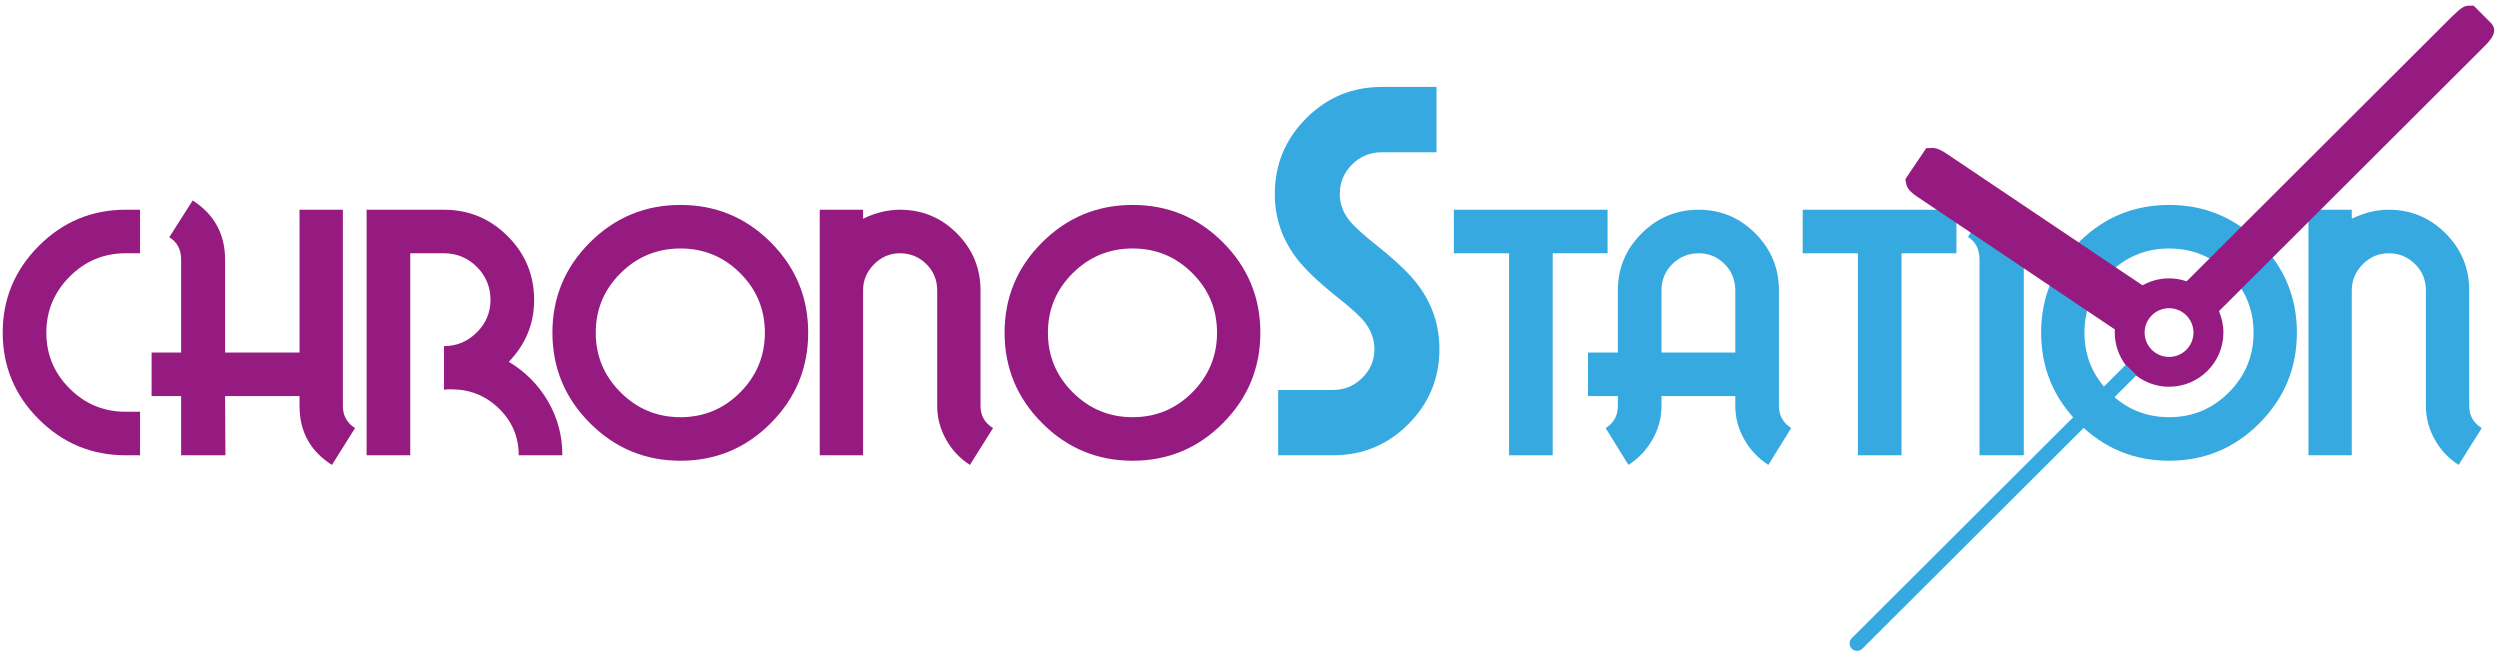
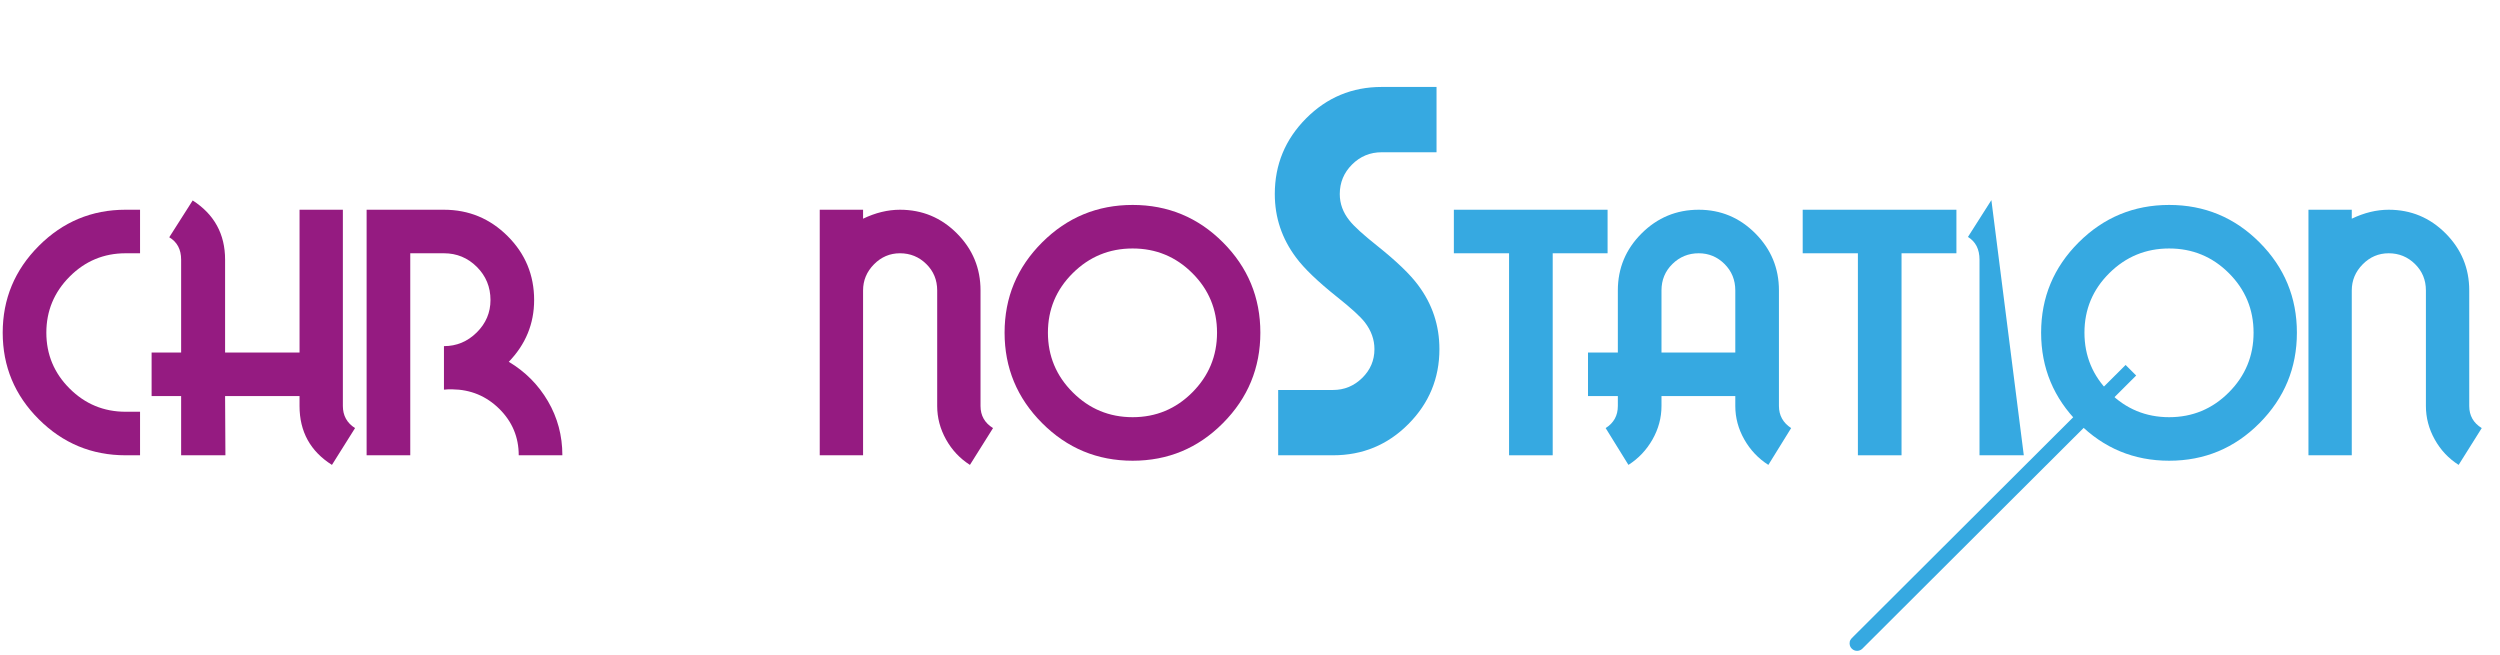
<svg xmlns="http://www.w3.org/2000/svg" width="210px" height="55px" viewBox="0 0 210 55" version="1.1">
  <title>chronoslogo</title>
  <desc>Created with Sketch.</desc>
  <defs />
  <g id="Artboard" stroke="none" stroke-width="1" fill="none" fill-rule="evenodd" transform="translate(-378, -40)">
    <g id="chronoslogo" transform="translate(378, 40)" fill-rule="nonzero">
      <g id="Group" transform="translate(0, 7)">
        <path d="M11.764,31.244 L10.551,31.244 C7.711,31.244 5.281,30.236 3.259,28.219 C1.237,26.202 0.227,23.777 0.227,20.945 C0.227,18.111 1.237,15.683 3.259,13.656 C5.281,11.631 7.711,10.617 10.551,10.617 L11.764,10.617 L11.764,14.275 L10.551,14.275 C8.718,14.275 7.15,14.93 5.847,16.238 C4.544,17.547 3.893,19.116 3.893,20.945 C3.893,22.773 4.544,24.337 5.847,25.637 C7.15,26.938 8.718,27.587 10.551,27.587 L11.764,27.587 L11.764,31.244 Z" id="Shape" fill="#951B81" />
        <path d="M29.825,28.959 L27.883,32.051 C26.068,30.904 25.161,29.255 25.161,27.104 L25.161,26.27 L18.908,26.27 L18.935,31.245 L15.215,31.245 L15.215,26.27 L12.735,26.27 L12.735,22.613 L15.215,22.613 L15.215,14.813 C15.215,13.953 14.882,13.325 14.217,12.931 L16.185,9.838 C18,11.004 18.908,12.662 18.908,14.813 L18.908,22.612 L25.162,22.612 L25.162,10.618 L28.801,10.618 L28.801,27.103 C28.801,27.91 29.142,28.529 29.825,28.959 Z" id="Shape" fill="#951B81" />
        <path d="M47.239,31.244 L43.573,31.244 C43.573,29.721 43.029,28.421 41.942,27.345 C40.854,26.27 39.538,25.723 37.992,25.704 C37.92,25.704 37.804,25.704 37.642,25.704 C37.481,25.723 37.363,25.732 37.292,25.732 L37.292,22.075 C38.352,22.075 39.268,21.694 40.041,20.931 C40.814,20.169 41.201,19.26 41.201,18.202 C41.201,17.108 40.819,16.181 40.055,15.418 C39.291,14.657 38.37,14.275 37.292,14.275 L34.462,14.275 L34.462,31.244 L30.796,31.244 L30.796,10.618 L37.292,10.618 C39.377,10.618 41.161,11.357 42.644,12.837 C44.126,14.316 44.867,16.105 44.867,18.202 C44.867,20.192 44.157,21.922 42.738,23.392 C44.122,24.217 45.218,25.32 46.027,26.7 C46.835,28.081 47.239,29.595 47.239,31.244 Z" id="Shape" fill="#951B81" />
-         <path d="M67.888,20.945 C67.888,23.903 66.841,26.436 64.748,28.542 C62.654,30.649 60.124,31.701 57.159,31.701 C54.194,31.701 51.659,30.649 49.557,28.542 C47.455,26.436 46.403,23.903 46.403,20.945 C46.403,17.986 47.455,15.459 49.557,13.361 C51.66,11.264 54.194,10.215 57.159,10.215 C60.124,10.215 62.654,11.264 64.748,13.361 C66.841,15.459 67.888,17.986 67.888,20.945 Z M64.249,20.945 C64.249,18.991 63.557,17.323 62.173,15.943 C60.789,14.562 59.118,13.872 57.159,13.872 C55.2,13.872 53.524,14.562 52.132,15.943 C50.739,17.324 50.043,18.991 50.043,20.945 C50.043,22.899 50.739,24.571 52.132,25.96 C53.524,27.349 55.2,28.044 57.159,28.044 C59.118,28.044 60.789,27.349 62.173,25.96 C63.557,24.571 64.249,22.899 64.249,20.945 Z" id="Shape" fill="#951B81" />
        <path d="M83.415,28.959 L81.474,32.051 C80.629,31.514 79.96,30.801 79.466,29.914 C78.971,29.026 78.724,28.09 78.724,27.104 L78.724,17.395 C78.724,16.517 78.419,15.777 77.808,15.177 C77.197,14.576 76.46,14.275 75.597,14.275 C74.752,14.275 74.025,14.585 73.414,15.203 C72.803,15.822 72.498,16.552 72.498,17.395 L72.498,31.244 L68.858,31.244 L68.858,10.618 L72.498,10.618 L72.498,11.371 C73.54,10.87 74.574,10.618 75.598,10.618 C77.467,10.618 79.062,11.281 80.383,12.608 C81.704,13.935 82.364,15.53 82.364,17.395 L82.364,27.104 C82.364,27.91 82.714,28.529 83.415,28.959 Z" id="Shape" fill="#951B81" />
        <path d="M105.87,20.945 C105.87,23.903 104.823,26.436 102.729,28.542 C100.635,30.649 98.106,31.701 95.141,31.701 C92.175,31.701 89.641,30.649 87.539,28.542 C85.436,26.436 84.385,23.903 84.385,20.945 C84.385,17.986 85.436,15.459 87.539,13.361 C89.641,11.264 92.175,10.215 95.141,10.215 C98.106,10.215 100.635,11.264 102.729,13.361 C104.823,15.459 105.87,17.986 105.87,20.945 Z M102.231,20.945 C102.231,18.991 101.539,17.323 100.155,15.943 C98.771,14.562 97.1,13.872 95.141,13.872 C93.182,13.872 91.506,14.562 90.114,15.943 C88.721,17.324 88.025,18.991 88.025,20.945 C88.025,22.899 88.721,24.571 90.114,25.96 C91.506,27.349 93.182,28.044 95.141,28.044 C97.1,28.044 98.771,27.349 100.155,25.96 C101.539,24.571 102.231,22.899 102.231,20.945 Z" id="Shape" fill="#951B81" />
        <path d="M120.911,22.329 C120.911,24.777 120.042,26.875 118.304,28.622 C116.565,30.371 114.455,31.244 111.975,31.244 L107.366,31.244 L107.366,25.758 L111.975,25.758 C112.919,25.758 113.734,25.422 114.422,24.75 C115.109,24.078 115.453,23.271 115.453,22.329 C115.453,21.523 115.183,20.77 114.644,20.07 C114.267,19.586 113.485,18.873 112.299,17.932 C110.682,16.641 109.535,15.539 108.862,14.624 C107.676,13.038 107.083,11.263 107.083,9.3 C107.083,6.826 107.959,4.708 109.711,2.946 C111.463,1.185 113.579,0.304 116.059,0.304 L120.669,0.304 L120.669,5.79 L116.059,5.79 C115.089,5.79 114.26,6.133 113.573,6.819 C112.885,7.505 112.541,8.332 112.541,9.3 C112.541,10.107 112.811,10.847 113.35,11.518 C113.727,12.002 114.509,12.716 115.695,13.656 C117.313,14.947 118.459,16.05 119.132,16.965 C120.318,18.552 120.911,20.34 120.911,22.329 Z" id="Shape" fill="#36A9E1" />
        <polygon id="Shape" fill="#36A9E1" points="135.037 14.275 130.427 14.275 130.427 31.244 126.761 31.244 126.761 14.275 122.124 14.275 122.124 10.618 135.037 10.618 135.037 14.275" />
        <path d="M150.456,28.959 L148.542,32.051 C147.697,31.514 147.023,30.801 146.52,29.914 C146.017,29.026 145.765,28.09 145.765,27.104 L145.765,26.27 L139.565,26.27 L139.565,27.104 C139.565,28.09 139.313,29.026 138.811,29.914 C138.307,30.801 137.633,31.514 136.789,32.051 L134.875,28.959 C135.558,28.529 135.899,27.91 135.899,27.103 L135.899,26.27 L133.392,26.27 L133.392,22.613 L135.899,22.613 L135.899,17.395 C135.899,15.53 136.564,13.935 137.894,12.608 C139.223,11.281 140.823,10.618 142.692,10.618 C144.543,10.618 146.129,11.281 147.45,12.608 C148.771,13.935 149.431,15.53 149.431,17.395 L149.431,27.104 C149.431,27.892 149.773,28.511 150.456,28.959 Z M145.765,22.613 L145.765,17.395 C145.765,16.517 145.464,15.777 144.862,15.177 C144.26,14.576 143.536,14.275 142.692,14.275 C141.829,14.275 141.092,14.576 140.481,15.177 C139.871,15.777 139.565,16.517 139.565,17.395 L139.565,22.613 L145.765,22.613 Z" id="Shape" fill="#36A9E1" />
        <polygon id="Shape" fill="#36A9E1" points="164.339 14.275 159.729 14.275 159.729 31.244 156.063 31.244 156.063 14.275 151.427 14.275 151.427 10.618 164.339 10.618 164.339 14.275" />
-         <path d="M169.999,31.244 L166.279,31.244 L166.279,14.813 C166.279,13.935 165.955,13.298 165.308,12.903 L167.276,9.81 C169.091,10.976 169.999,12.643 169.999,14.812 L169.999,31.244 Z" id="Shape" fill="#36A9E1" />
+         <path d="M169.999,31.244 L166.279,31.244 L166.279,14.813 C166.279,13.935 165.955,13.298 165.308,12.903 L167.276,9.81 L169.999,31.244 Z" id="Shape" fill="#36A9E1" />
        <path d="M192.939,20.945 C192.939,23.903 191.892,26.436 189.799,28.542 C187.705,30.649 185.175,31.701 182.21,31.701 C179.245,31.701 176.711,30.649 174.608,28.542 C172.506,26.436 171.454,23.903 171.454,20.945 C171.454,17.986 172.506,15.459 174.608,13.361 C176.711,11.264 179.245,10.215 182.21,10.215 C185.175,10.215 187.705,11.264 189.799,13.361 C191.892,15.459 192.939,17.986 192.939,20.945 Z M189.3,20.945 C189.3,18.991 188.608,17.323 187.224,15.943 C185.84,14.562 184.168,13.872 182.21,13.872 C180.251,13.872 178.575,14.562 177.183,15.943 C175.79,17.324 175.094,18.991 175.094,20.945 C175.094,22.899 175.79,24.571 177.183,25.96 C178.575,27.349 180.251,28.044 182.21,28.044 C184.168,28.044 185.84,27.349 187.224,25.96 C188.608,24.571 189.3,22.899 189.3,20.945 Z" id="Shape" fill="#36A9E1" />
        <path d="M208.466,28.959 L206.525,32.051 C205.68,31.514 205.011,30.801 204.517,29.914 C204.023,29.026 203.776,28.09 203.776,27.104 L203.776,17.395 C203.776,16.517 203.47,15.777 202.859,15.177 C202.248,14.576 201.512,14.275 200.649,14.275 C199.804,14.275 199.076,14.585 198.466,15.203 C197.855,15.822 197.549,16.552 197.549,17.395 L197.549,31.244 L193.91,31.244 L193.91,10.618 L197.549,10.618 L197.549,11.371 C198.591,10.87 199.625,10.618 200.649,10.618 C202.518,10.618 204.113,11.281 205.434,12.608 C206.755,13.935 207.416,15.53 207.416,17.395 L207.416,27.104 C207.415,27.91 207.766,28.529 208.466,28.959 Z" id="Shape" fill="#36A9E1" />
      </g>
      <g id="Group" transform="translate(154.869, 0)">
-         <path d="M52.919,0.478 L52.524,0.478 C52.165,0.478 51.886,0.608 51.069,1.419 L28.807,23.63 C28.346,23.474 27.85,23.383 27.334,23.383 C26.525,23.383 25.762,23.598 25.102,23.968 L8.609,12.886 C7.924,12.431 7.601,12.431 7.475,12.431 L6.938,12.444 L5.404,14.714 L5.179,15.06 L5.257,15.444 C5.305,15.704 5.451,16.033 6.162,16.512 L22.785,27.677 C22.778,27.764 22.77,27.848 22.77,27.938 C22.77,28.97 23.121,29.919 23.703,30.686 L24.597,31.569 C25.36,32.142 26.305,32.487 27.334,32.487 C29.849,32.487 31.897,30.445 31.897,27.938 C31.897,27.299 31.762,26.689 31.522,26.139 L53.683,4.029 C54.303,3.414 55.072,2.643 54.35,1.908 L52.919,0.478 Z M27.334,29.983 C26.202,29.983 25.279,29.064 25.279,27.938 C25.279,26.808 26.202,25.89 27.334,25.89 C28.464,25.89 29.383,26.808 29.383,27.938 C29.383,29.064 28.464,29.983 27.334,29.983 Z" id="Shape" fill="#951B81" />
        <path d="M23.673,30.649 L24.569,31.543 L1.578,54.48 C1.57,54.487 1.564,54.493 1.557,54.502 C1.434,54.613 1.281,54.671 1.125,54.671 C0.966,54.671 0.805,54.611 0.682,54.487 C0.572,54.382 0.513,54.245 0.502,54.102 C0.498,54.083 0.498,54.066 0.498,54.047 C0.498,53.919 0.516,53.832 0.574,53.745 C0.605,53.693 0.637,53.648 0.678,53.605 C0.68,53.603 0.691,53.596 0.691,53.596 L0.797,53.488 C0.828,53.457 0.862,53.425 0.896,53.389 L23.68,30.658 C23.678,30.655 23.676,30.652 23.673,30.649 Z" id="Shape" fill="#36A9E1" />
      </g>
    </g>
  </g>
</svg>